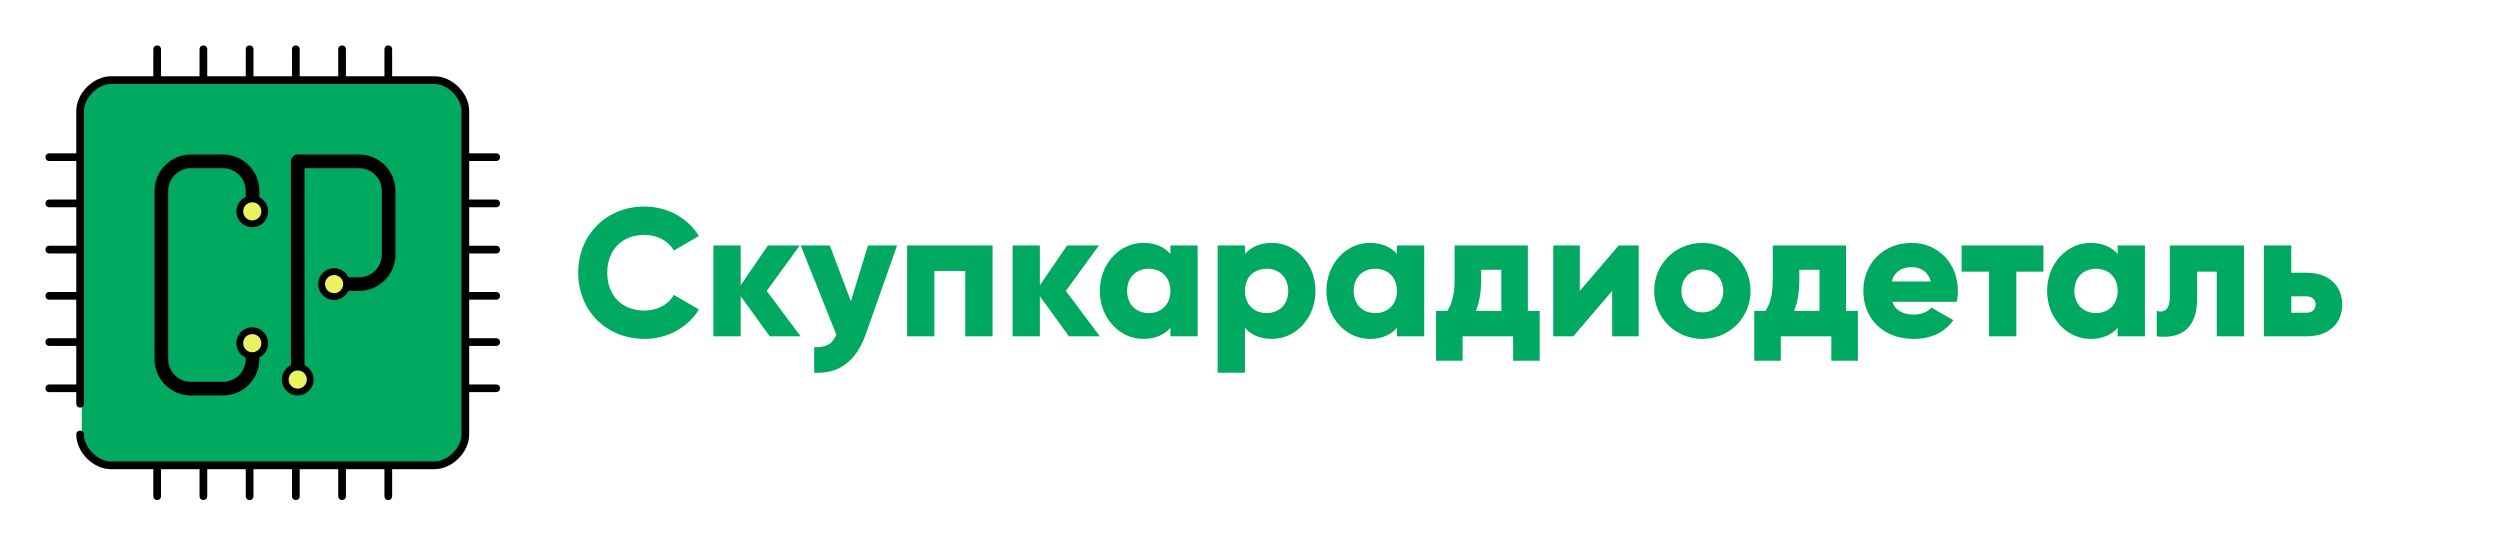
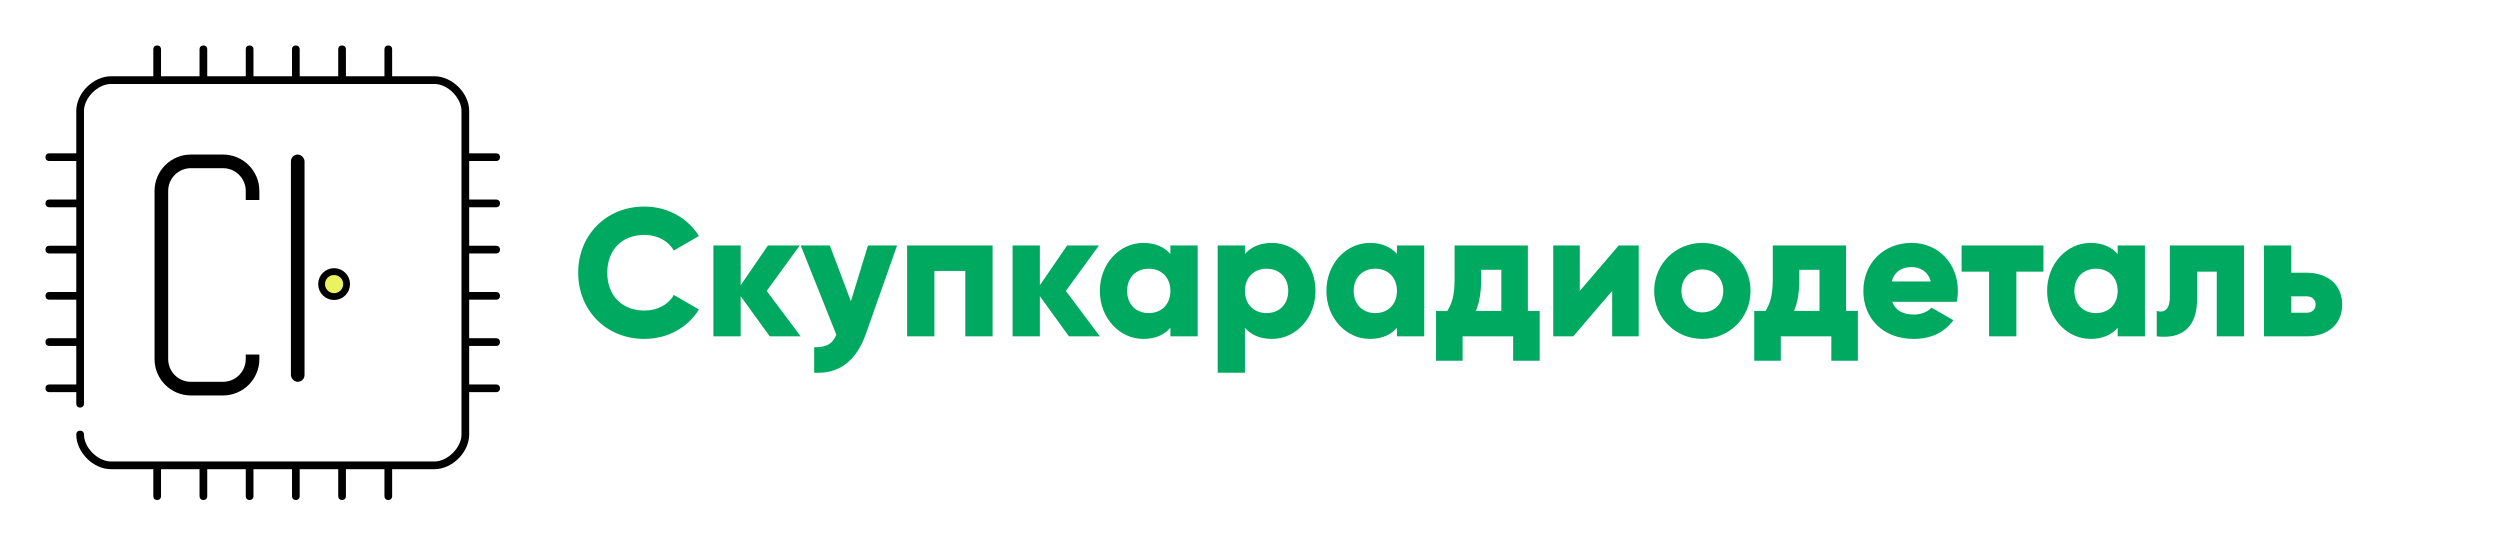
<svg xmlns="http://www.w3.org/2000/svg" width="550" height="120" viewBox="0 0 550 120" fill="none">
-   <rect x="18" y="18" width="84" height="84" rx="6" fill="#00A960" />
  <path d="M85.424 110C84.915 110 84.576 109.661 84.576 109.152V103.22H76.102V109.152C76.102 109.661 75.763 110 75.254 110C74.746 110 74.407 109.661 74.407 109.152V103.22H65.932V109.152C65.932 109.661 65.593 110 65.085 110C64.576 110 64.237 109.661 64.237 109.152V103.22H55.763V109.152C55.763 109.661 55.424 110 54.915 110C54.407 110 54.068 109.661 54.068 109.152V103.22H45.593V109.152C45.593 109.661 45.254 110 44.746 110C44.237 110 43.898 109.661 43.898 109.152V103.22H35.424V109.152C35.424 109.661 35.085 110 34.576 110C34.068 110 33.729 109.661 33.729 109.152V103.22H24.407C20.508 103.22 16.78 99.492 16.78 95.593C16.78 95.085 17.119 94.746 17.627 94.746C18.136 94.746 18.475 95.085 18.475 95.593C18.475 98.475 21.526 101.525 24.407 101.525H95.593C98.475 101.525 101.526 98.475 101.526 95.593V24.407C101.526 21.525 98.475 18.474 95.593 18.474H24.407C21.526 18.474 18.475 21.525 18.475 24.407V88.814C18.475 89.322 18.136 89.661 17.627 89.661C17.119 89.661 16.78 89.322 16.78 88.814V86.271H10.848C10.339 86.271 10 85.932 10 85.424C10 84.915 10.339 84.576 10.848 84.576H16.78V76.102H10.848C10.339 76.102 10 75.763 10 75.254C10 74.746 10.339 74.407 10.848 74.407H16.78V65.932H10.848C10.339 65.932 10 65.593 10 65.085C10 64.576 10.339 64.237 10.848 64.237H16.78V55.763H10.848C10.339 55.763 10 55.424 10 54.915C10 54.407 10.339 54.068 10.848 54.068H16.78V45.593H10.848C10.339 45.593 10 45.254 10 44.746C10 44.237 10.339 43.898 10.848 43.898H16.78V35.424H10.848C10.339 35.424 10 35.085 10 34.576C10 34.068 10.339 33.729 10.848 33.729H16.78V24.407C16.78 20.508 20.509 16.78 24.407 16.78H33.729V10.848C33.729 10.339 34.068 10 34.576 10C35.085 10 35.424 10.339 35.424 10.848V16.78H43.898V10.848C43.898 10.339 44.237 10 44.746 10C45.254 10 45.593 10.339 45.593 10.848V16.78H54.068V10.848C54.068 10.339 54.407 10 54.916 10C55.424 10 55.763 10.339 55.763 10.848V16.78H64.238V10.848C64.238 10.339 64.577 10 65.085 10C65.594 10 65.933 10.339 65.933 10.848V16.78H74.407V10.848C74.407 10.339 74.746 10 75.255 10C75.763 10 76.102 10.339 76.102 10.848V16.78H84.577V10.848C84.577 10.339 84.916 10 85.425 10C85.932 10 86.271 10.339 86.271 10.848V16.78H95.593C99.492 16.78 103.22 20.509 103.22 24.407V33.729H109.152C109.661 33.729 110 34.068 110 34.576C110 35.085 109.661 35.424 109.152 35.424H103.22V43.898H109.152C109.661 43.898 110 44.238 110 44.746C110 45.255 109.661 45.594 109.152 45.594H103.22V54.068H109.152C109.661 54.068 110 54.407 110 54.916C110 55.424 109.661 55.763 109.152 55.763H103.22V64.238H109.152C109.661 64.238 110 64.577 110 65.085C110 65.594 109.661 65.933 109.152 65.933H103.22V74.408H109.152C109.661 74.408 110 74.747 110 75.255C110 75.764 109.661 76.103 109.152 76.103H103.22V84.577H109.152C109.661 84.577 110 84.916 110 85.425C110 85.933 109.661 86.272 109.152 86.272H103.22V95.594C103.22 99.493 99.492 103.221 95.593 103.221H86.271V109.152C86.271 109.661 85.932 110 85.424 110Z" fill="black" />
  <path fill-rule="evenodd" clip-rule="evenodd" d="M42 37H49.062C51.824 37 54.062 39.239 54.062 42V44H57.062V42C57.062 37.582 53.48 34 49.062 34H42C37.582 34 34 37.582 34 42V79C34 83.418 37.582 87 42 87H49.062C53.48 87 57.062 83.418 57.062 79V78H54.062V79C54.062 81.761 51.824 84 49.062 84H42C39.239 84 37 81.761 37 79V42C37 39.239 39.239 37 42 37Z" fill="black" />
-   <circle cx="55.5" cy="46.5" r="2.75" fill="#EBF25F" stroke="black" stroke-width="1.5" />
-   <circle cx="3.5" cy="3.5" r="2.75" transform="matrix(1 0 0 -1 52 79)" fill="#EBF25F" stroke="black" stroke-width="1.5" />
  <rect x="64" y="34" width="3" height="50" rx="1.5" fill="black" />
-   <path fill-rule="evenodd" clip-rule="evenodd" d="M79 64H73V61H79C81.761 61 84 58.761 84 56V42C84 39.239 81.761 37 79 37H65V34H79C83.418 34 87 37.582 87 42V56C87 60.418 83.418 64 79 64Z" fill="black" />
  <circle cx="73.5" cy="62.5" r="2.75" fill="#EBF25F" stroke="black" stroke-width="1.5" />
-   <circle cx="65.5" cy="83.5" r="2.75" fill="#EBF25F" stroke="black" stroke-width="1.5" />
  <path d="M141.76 74.56C133.32 74.56 127.2 68.24 127.2 60C127.2 51.76 133.32 45.44 141.76 45.44C146.84 45.44 151.32 47.96 153.76 51.92L148.24 55.12C147 52.96 144.6 51.68 141.76 51.68C136.8 51.68 133.6 55 133.6 60C133.6 65 136.8 68.32 141.76 68.32C144.6 68.32 147.04 67.04 148.24 64.88L153.76 68.08C151.36 72.04 146.88 74.56 141.76 74.56ZM176.15 74H169.35L162.95 65.16V74H156.95V54H162.95V62.76L168.95 54H175.95L168.67 64L176.15 74ZM190.956 54H197.356L190.516 73.4C188.276 79.76 184.316 82.28 179.116 82V76.4C181.796 76.4 183.076 75.76 183.996 73.64L176.156 54H182.556L187.196 66.28L190.956 54ZM218.367 54V74H212.367V59.6H205.567V74H199.567V54H218.367ZM241.97 74H235.17L228.77 65.16V74H222.77V54H228.77V62.76L234.77 54H241.77L234.49 64L241.97 74ZM257.486 54H263.486V74H257.486V72.12C256.166 73.64 254.206 74.56 251.526 74.56C246.286 74.56 241.966 69.96 241.966 64C241.966 58.04 246.286 53.44 251.526 53.44C254.206 53.44 256.166 54.36 257.486 55.88V54ZM252.726 68.88C255.486 68.88 257.486 67 257.486 64C257.486 61 255.486 59.12 252.726 59.12C249.966 59.12 247.966 61 247.966 64C247.966 67 249.966 68.88 252.726 68.88ZM279.848 53.44C285.088 53.44 289.408 58.04 289.408 64C289.408 69.96 285.088 74.56 279.848 74.56C277.168 74.56 275.208 73.64 273.888 72.12V82H267.888V54H273.888V55.88C275.208 54.36 277.168 53.44 279.848 53.44ZM278.648 68.88C281.408 68.88 283.408 67 283.408 64C283.408 61 281.408 59.12 278.648 59.12C275.888 59.12 273.888 61 273.888 64C273.888 67 275.888 68.88 278.648 68.88ZM307.329 54H313.329V74H307.329V72.12C306.009 73.64 304.049 74.56 301.369 74.56C296.129 74.56 291.809 69.96 291.809 64C291.809 58.04 296.129 53.44 301.369 53.44C304.049 53.44 306.009 54.36 307.329 55.88V54ZM302.569 68.88C305.329 68.88 307.329 67 307.329 64C307.329 61 305.329 59.12 302.569 59.12C299.809 59.12 297.809 61 297.809 64C297.809 67 299.809 68.88 302.569 68.88ZM336.131 68.4H338.731V79.36H332.891V74H321.771V79.36H315.931V68.4H318.411C319.411 66.84 320.011 64.92 320.011 61.48V54H336.131V68.4ZM324.691 68.4H330.291V59.36H325.851V61.48C325.851 64.4 325.451 66.6 324.691 68.4ZM356.116 54H360.516V74H354.676V64L346.116 74H341.716V54H347.556V64L356.116 54ZM374.519 74.56C368.639 74.56 363.919 69.96 363.919 64C363.919 58.04 368.639 53.44 374.519 53.44C380.399 53.44 385.119 58.04 385.119 64C385.119 69.96 380.399 74.56 374.519 74.56ZM374.519 68.72C377.119 68.72 379.119 66.84 379.119 64C379.119 61.16 377.119 59.28 374.519 59.28C371.919 59.28 369.919 61.16 369.919 64C369.919 66.84 371.919 68.72 374.519 68.72ZM406.131 68.4H408.731V79.36H402.891V74H391.771V79.36H385.931V68.4H388.411C389.411 66.84 390.011 64.92 390.011 61.48V54H406.131V68.4ZM394.691 68.4H400.291V59.36H395.851V61.48C395.851 64.4 395.451 66.6 394.691 68.4ZM416.294 66.4C417.054 68.48 418.894 69.2 421.094 69.2C422.734 69.2 424.134 68.56 424.934 67.68L429.734 70.44C427.774 73.16 424.814 74.56 421.014 74.56C414.174 74.56 409.934 69.96 409.934 64C409.934 58.04 414.254 53.44 420.574 53.44C426.414 53.44 430.734 57.96 430.734 64C430.734 64.84 430.654 65.64 430.494 66.4H416.294ZM416.174 61.92H424.774C424.134 59.6 422.334 58.76 420.534 58.76C418.254 58.76 416.734 59.88 416.174 61.92ZM449.556 54V59.76H443.596V74H437.596V59.76H431.556V54H449.556ZM465.884 54H471.884V74H465.884V72.12C464.564 73.64 462.604 74.56 459.924 74.56C454.684 74.56 450.364 69.96 450.364 64C450.364 58.04 454.684 53.44 459.924 53.44C462.604 53.44 464.564 54.36 465.884 55.88V54ZM461.124 68.88C463.884 68.88 465.884 67 465.884 64C465.884 61 463.884 59.12 461.124 59.12C458.364 59.12 456.364 61 456.364 64C456.364 67 458.364 68.88 461.124 68.88ZM493.686 54V74H487.686V59.76H483.366V65.72C483.366 71.76 480.326 74.68 474.486 74V68.4C476.366 68.96 477.366 67.8 477.366 65.32V54H493.686ZM507.443 60C512.283 60 515.283 62.8 515.283 67C515.283 71.2 512.283 74 507.443 74H498.083V54H504.083V60H507.443ZM507.483 68.8C508.683 68.8 509.443 68.04 509.443 67C509.443 65.96 508.683 65.2 507.483 65.2H504.083V68.8H507.483Z" fill="#00A960" />
</svg>